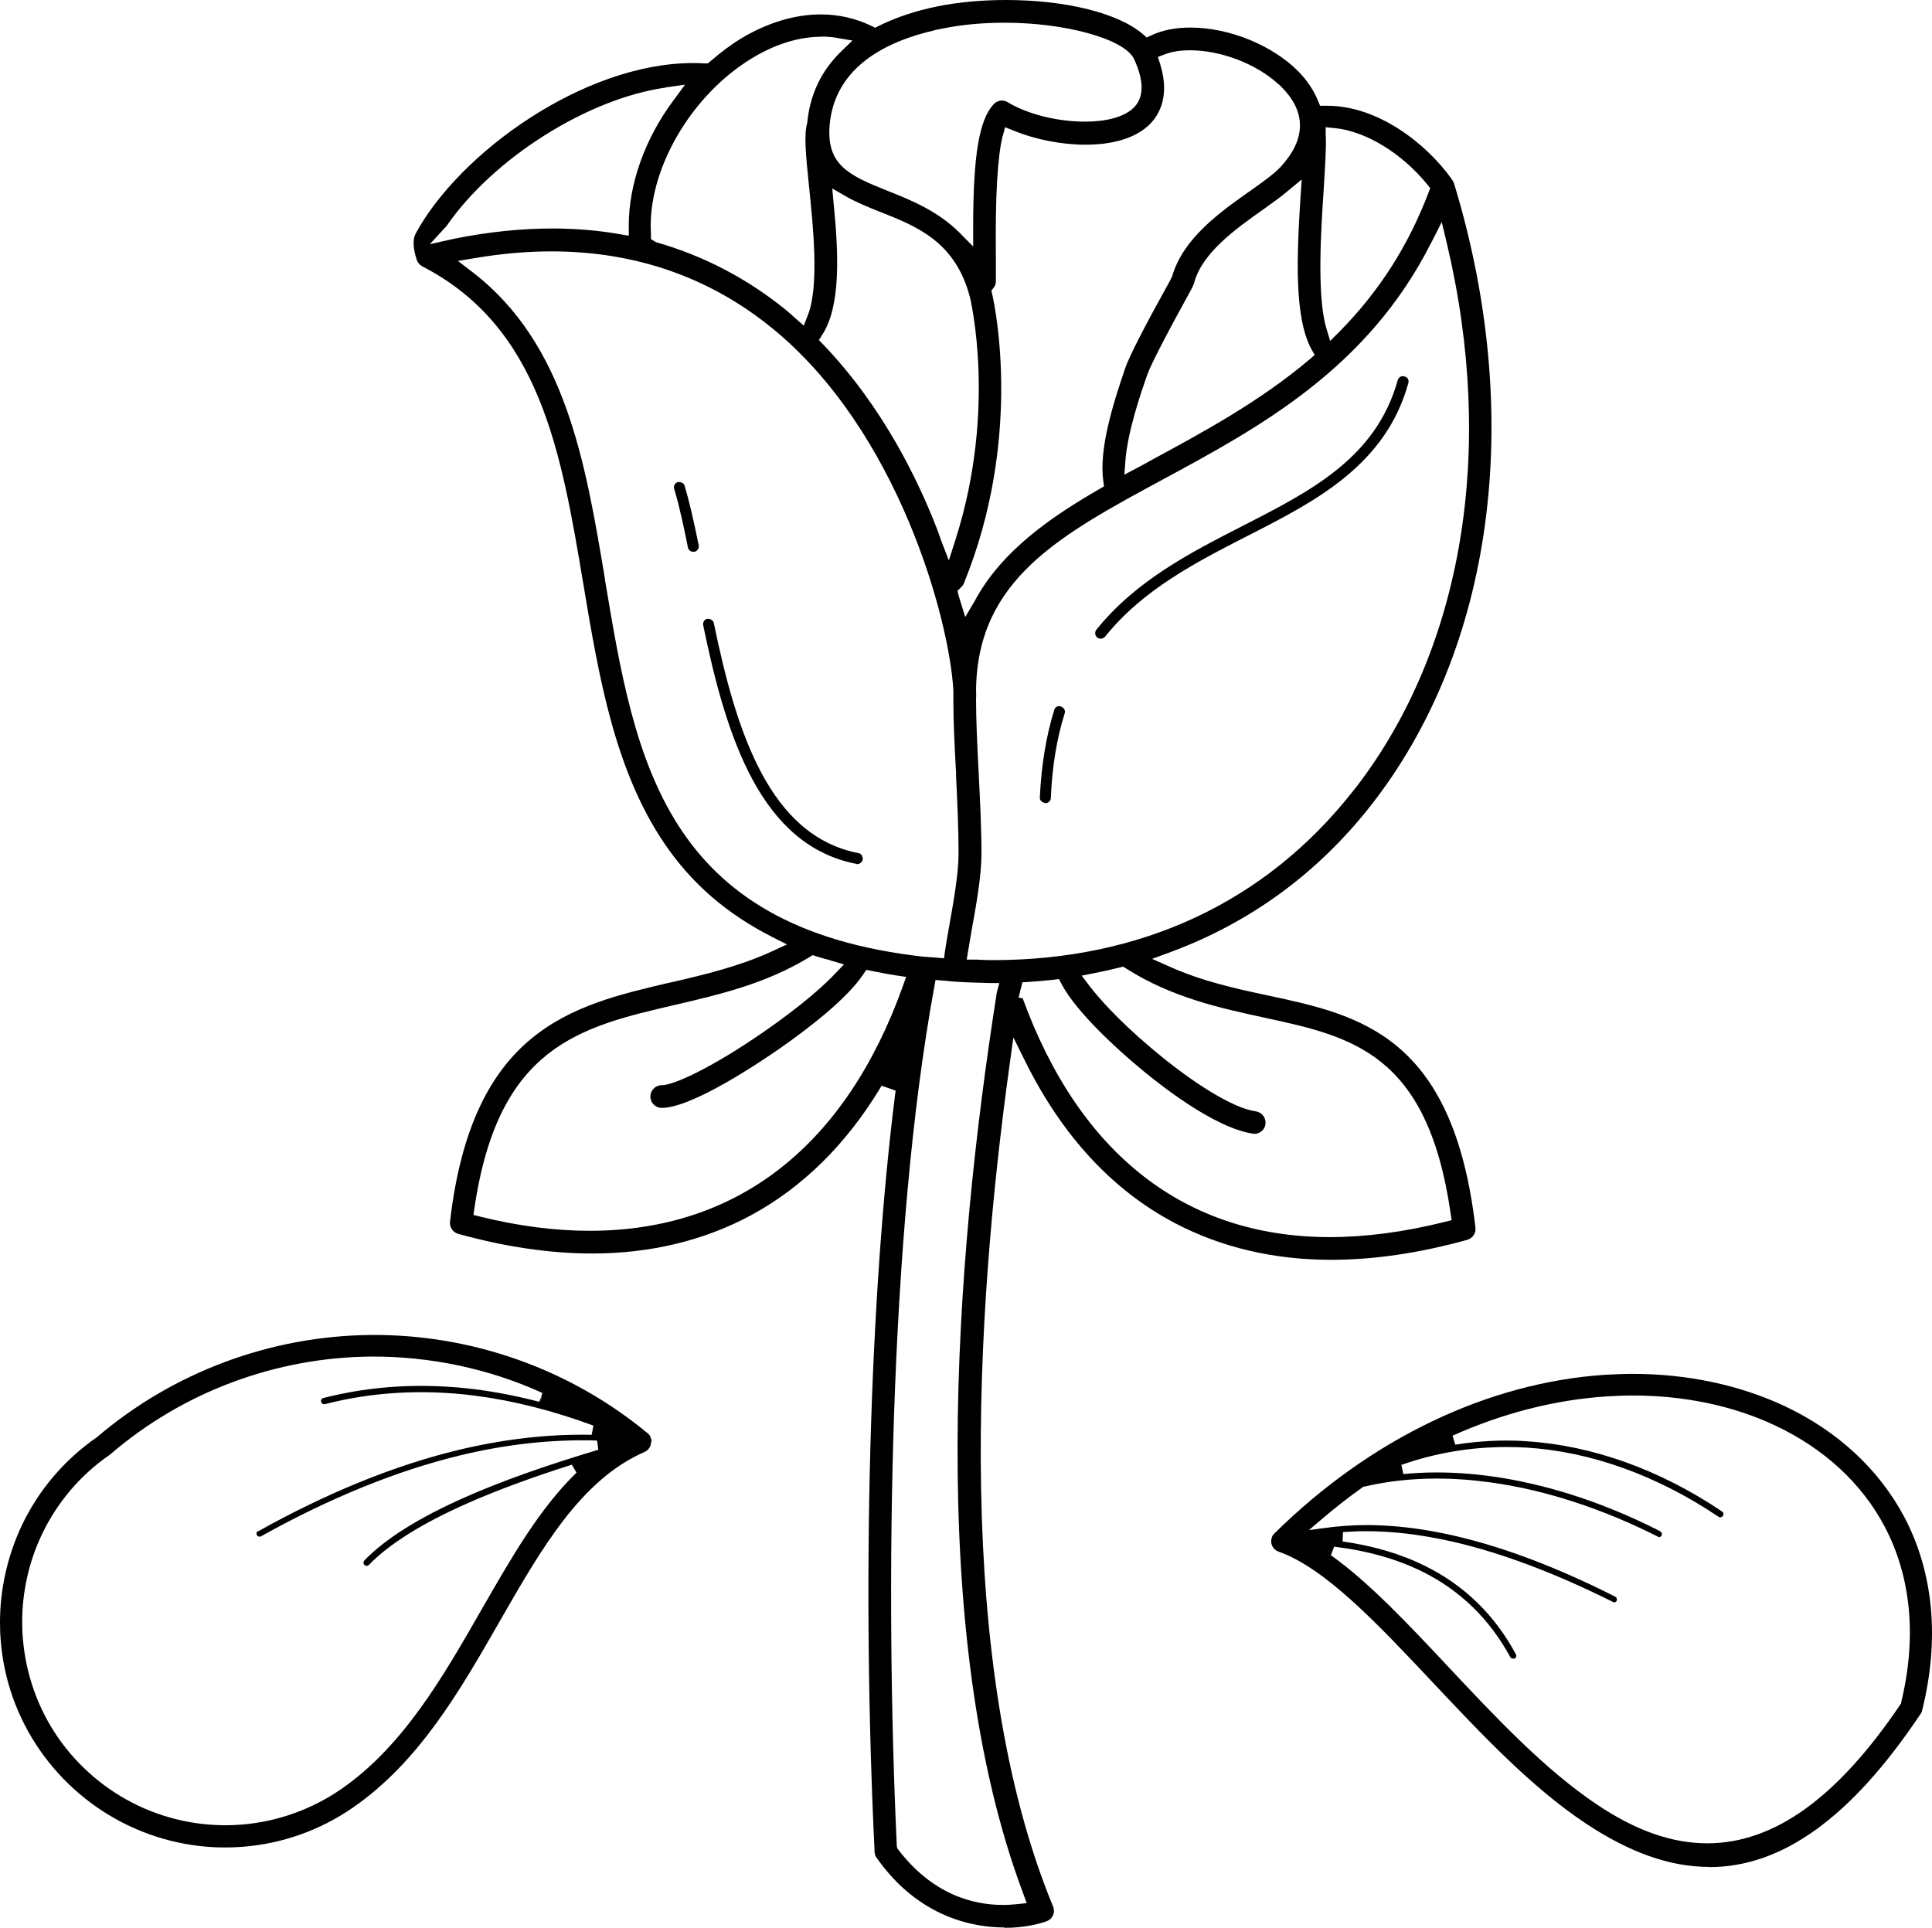
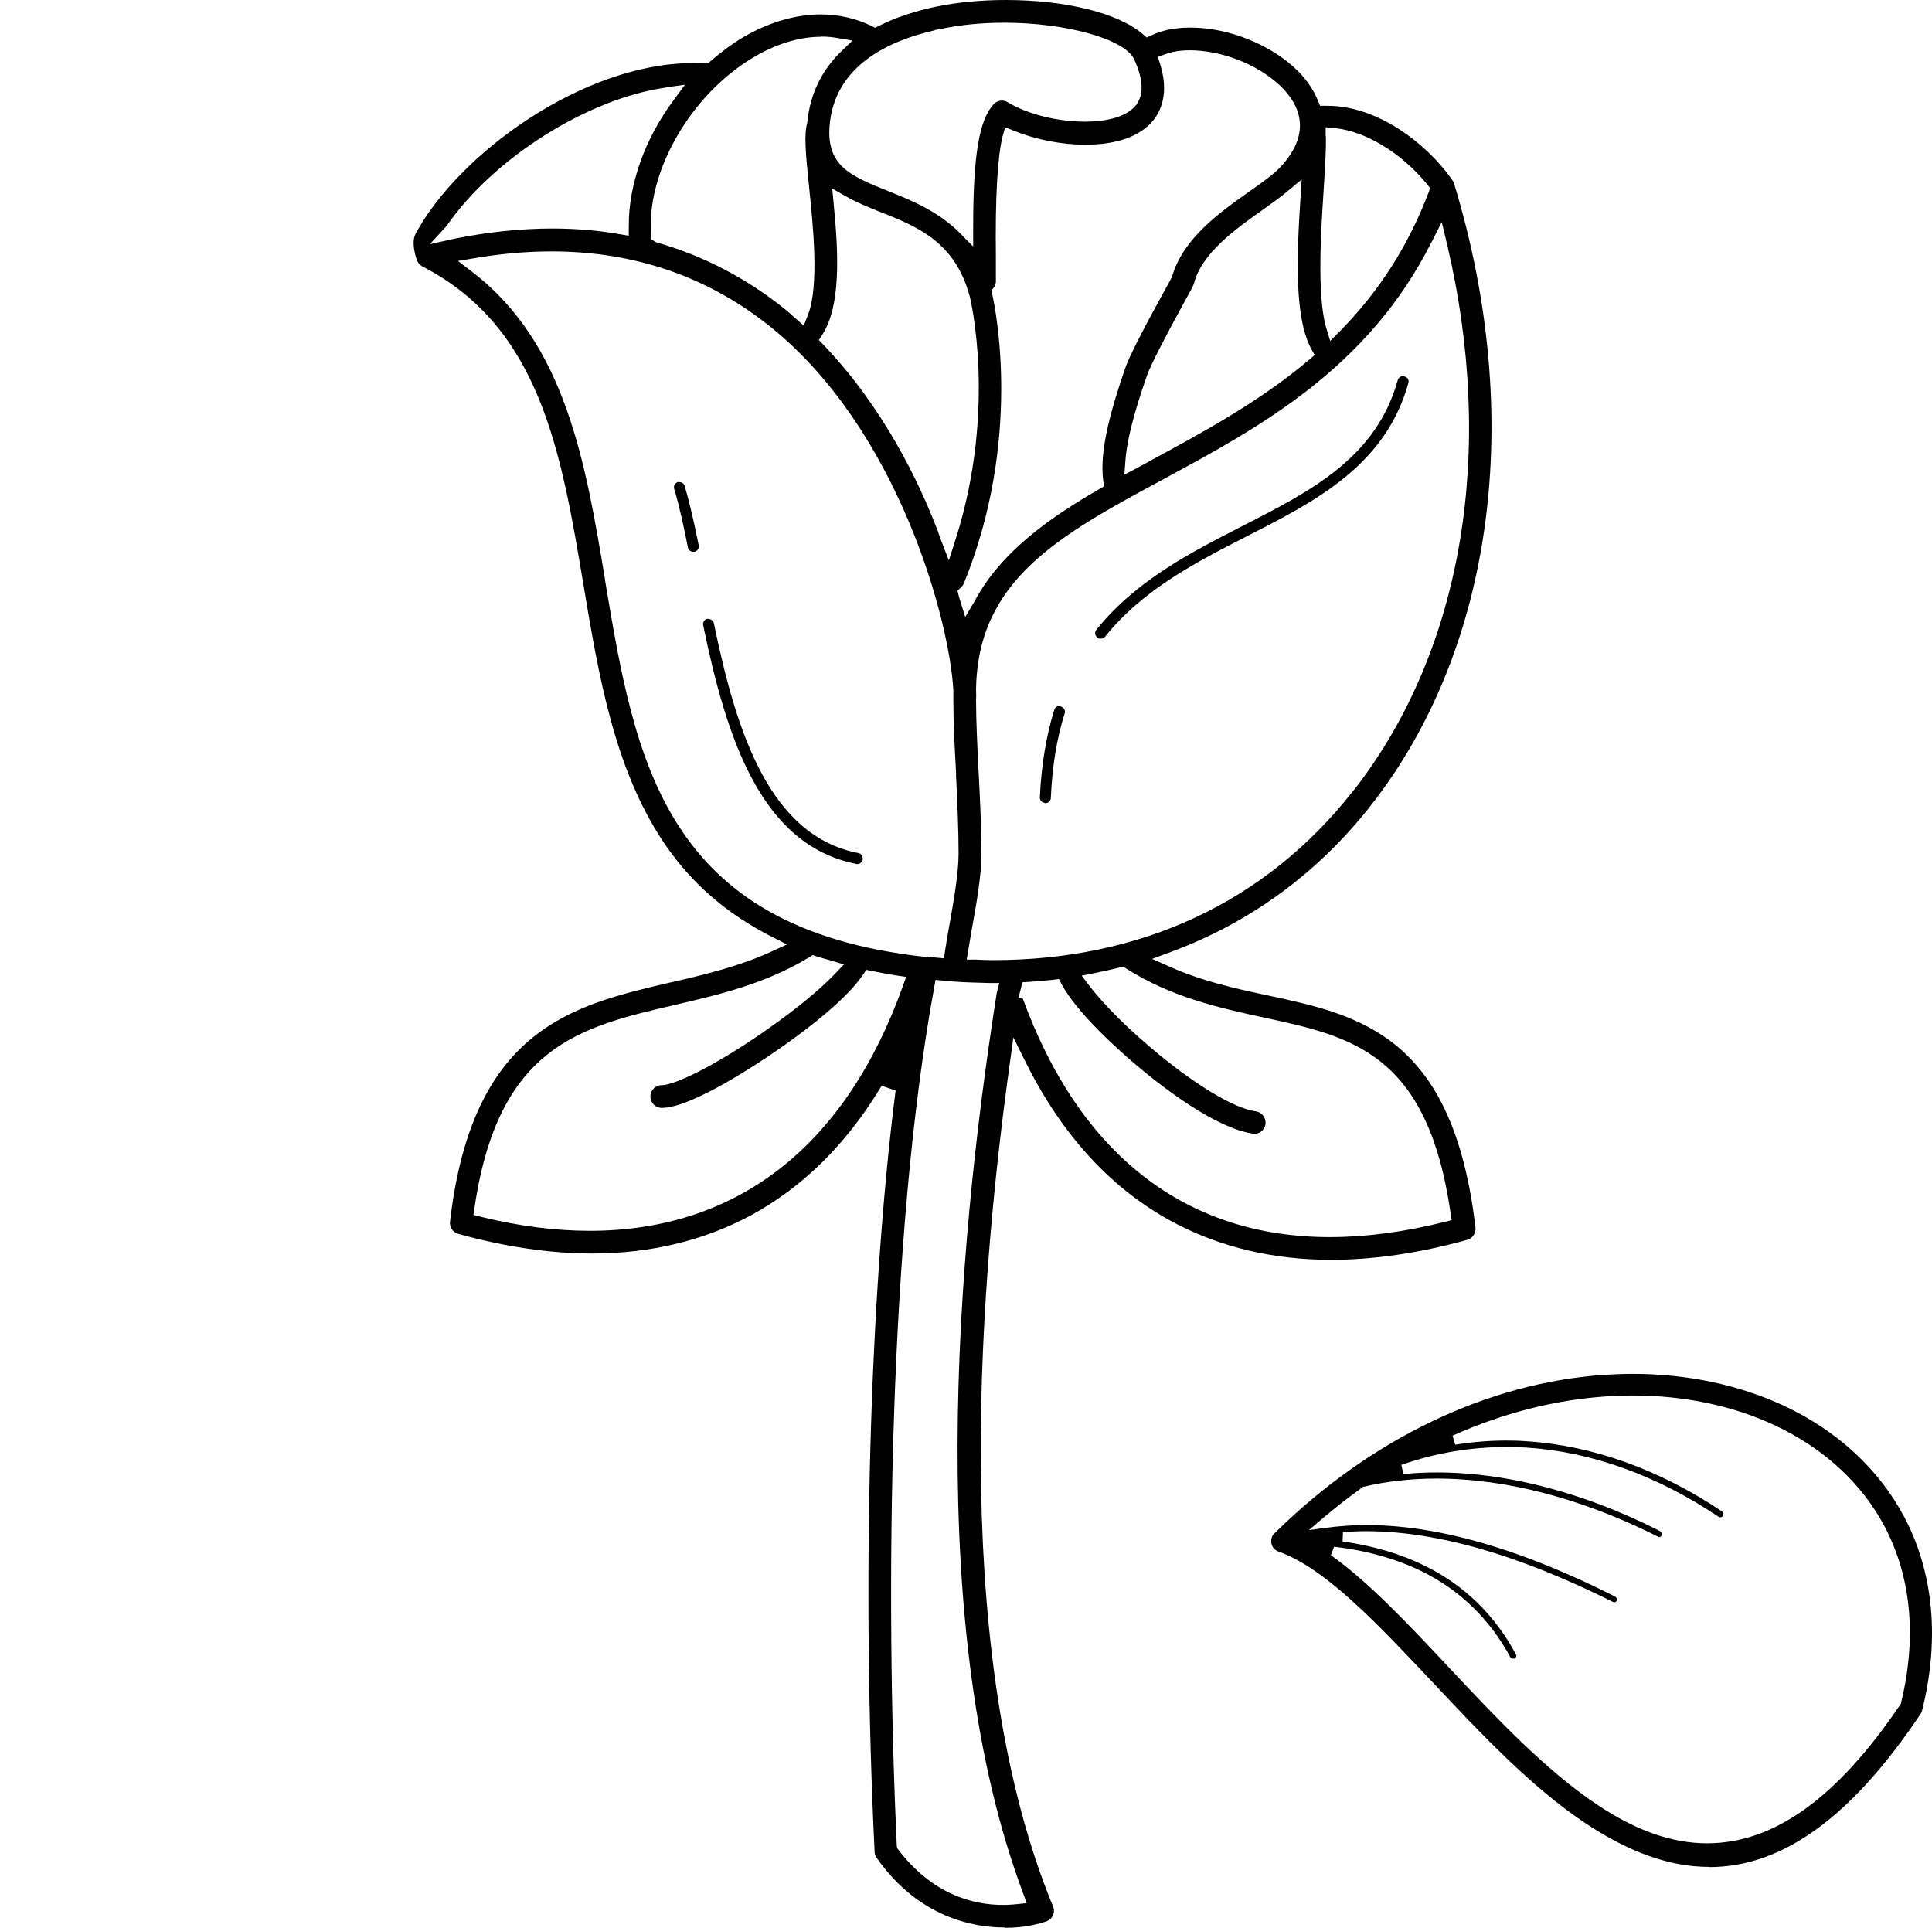
<svg xmlns="http://www.w3.org/2000/svg" height="106.98" width="107.204" version="1.1" viewBox="0 0 107.204 106.98" data-name="Capa 1" id="Capa_1">
  <defs id="defs3" />
  <path id="path1" d="m 55.73,106.96 c -1.63,0 -4.73,-0.5 -7.09,-3.87 -0.07,-0.1 -0.11,-0.21 -0.11,-0.33 -0.72,-14.96 -0.29,-30.7 1.15,-42.12 l 0.02,-0.12 -0.78,-0.27 -0.06,0.1 c -1.91,3.16 -4.33,5.54 -7.19,7.09 -2.62,1.41 -5.59,2.12 -8.82,2.12 -2.33,0 -4.83,-0.37 -7.42,-1.09 -0.3,-0.08 -0.49,-0.37 -0.46,-0.67 1.24,-10.72 6.8,-12.01 12.18,-13.27 l 0.11,-0.02 c 1.85,-0.43 3.75,-0.88 5.56,-1.71 l 0.85,-0.39 -0.83,-0.42 C 40.34,50.72 38.39,49.04 36.89,46.84 34.09,42.73 33.22,37.49 32.37,32.42 31.14,25.08 29.98,18.15 23.43,14.78 L 23.3,14.69 23.2,14.57 c 0,0 -0.04,-0.07 -0.06,-0.11 -0.22,-0.64 -0.25,-1.17 -0.08,-1.49 2.42,-4.48 9.33,-9.47 15.39,-9.47 0.21,0 0.43,0 0.64,0.02 h 0.18 c 0,0 0.14,-0.11 0.14,-0.11 0.62,-0.54 1.18,-0.95 1.72,-1.28 1.45,-0.87 2.98,-1.33 4.41,-1.33 1,0 1.95,0.22 2.82,0.64 l 0.2,0.1 0.2,-0.1 C 49.72,0.96 50.81,0.6 51.99,0.36 53.16,0.12 54.48,0 55.82,0 c 3.31,0 6.22,0.72 7.59,1.89 l 0.22,0.19 0.26,-0.12 c 0.61,-0.29 1.34,-0.43 2.17,-0.43 2.15,0 4.55,0.98 5.99,2.44 0.48,0.49 0.84,1.03 1.08,1.61 l 0.12,0.29 h 0.41 c 2.75,0 5.43,2.03 6.88,4.05 0.09,0.13 0.12,0.19 0.14,0.25 3.95,12.96 2.21,25.89 -4.67,34.6 -2.93,3.71 -6.65,6.43 -11.05,8.06 l -1.03,0.38 1.01,0.45 c 1.8,0.8 3.66,1.21 5.46,1.59 5.03,1.08 10.23,2.2 11.47,12.87 0.04,0.31 -0.15,0.59 -0.45,0.68 -2.66,0.74 -5.2,1.11 -7.55,1.11 -3.2,0 -6.12,-0.69 -8.7,-2.05 -3.45,-1.82 -6.24,-4.84 -8.29,-8.98 l -0.65,-1.31 -0.2,1.45 c -1.94,13.98 -3.1,33.44 2.4,46.77 0.07,0.16 0.07,0.34 0,0.49 -0.07,0.16 -0.2,0.28 -0.36,0.34 -0.38,0.13 -1.19,0.36 -2.31,0.36 z M 51.84,54.78 c -2.52,13.71 -2.73,33.58 -2.08,47.61 v 0.05 c 0,0 0.03,0.13 0.03,0.13 1.96,2.61 4.27,3.14 5.87,3.14 0.27,0 0.51,-0.02 0.73,-0.04 l 0.58,-0.06 -0.2,-0.55 C 51.35,90.6 52.98,69.9 55.31,55.09 l 0.14,-0.54 h -0.57 c -0.65,-0.02 -1.29,-0.03 -1.95,-0.08 -0.1,0 -0.2,-0.02 -0.3,-0.03 -0.11,-0.01 -0.72,-0.06 -0.72,-0.06 z m 4.9,0.6 c 3.16,8.68 9.05,13.27 17.05,13.27 1.98,0 4.12,-0.28 6.36,-0.84 l 0.4,-0.1 -0.06,-0.4 C 79.2,58.42 75,57.52 70.15,56.47 67.75,55.95 65.02,55.36 62.48,53.74 l -0.16,-0.1 -0.19,0.05 C 61.67,53.8 61.2,53.91 60.73,54 l -0.71,0.14 0.44,0.58 c 0.45,0.58 1.48,1.8 3.41,3.43 2.37,2.01 4.6,3.36 5.81,3.52 0.34,0.05 0.58,0.36 0.54,0.71 -0.04,0.31 -0.31,0.54 -0.62,0.54 C 67.37,62.63 64.19,60.08 62.93,59 62.2,58.38 59.77,56.25 58.9,54.6 l -0.14,-0.27 -0.31,0.04 c -0.46,0.05 -0.93,0.09 -1.39,0.12 l -0.33,0.02 -0.21,0.85 0.23,0.04 z M 44.92,53.11 c -2.44,1.49 -5.01,2.08 -7.49,2.66 -5.25,1.22 -9.78,2.28 -11.1,11.25 l -0.06,0.4 0.4,0.1 c 2.11,0.52 4.14,0.78 6.05,0.78 8.19,0 14.2,-4.7 17.38,-13.58 l 0.18,-0.51 -0.54,-0.08 c -0.47,-0.07 -0.92,-0.16 -1.37,-0.25 l -0.3,-0.06 -0.17,0.25 c -0.9,1.35 -3,2.97 -4.6,4.09 -1.12,0.78 -4.89,3.32 -6.58,3.32 -0.35,0 -0.63,-0.28 -0.63,-0.63 0,-0.35 0.28,-0.63 0.63,-0.63 0.69,0 2.84,-1.01 5.63,-2.94 2.26,-1.56 3.46,-2.69 3.97,-3.23 l 0.51,-0.53 -0.7,-0.21 C 46.01,53.27 45.9,53.24 45.78,53.21 45.6,53.16 45.45,53.12 45.3,53.07 L 45.1,53 Z M 79.44,13.42 c -3.53,7.04 -9.57,10.3 -14.9,13.18 -5.76,3.11 -10.3,5.57 -10.38,11.67 0.01,0.23 0.01,0.41 0,0.57 0,1.16 0.07,2.59 0.14,3.96 0.07,1.38 0.16,3.08 0.16,4.56 0,1.27 -0.3,2.91 -0.54,4.23 l -0.28,1.66 h 0.52 c 0.32,0.02 0.63,0.03 0.94,0.03 8.22,0 15.11,-3.22 19.92,-9.31 l 0.25,-0.31 v 0 C 81.17,35.96 83,24.99 80.29,13.53 L 80,12.32 79.44,13.43 Z m -27.84,39.69 0.78,0.07 0.06,-0.42 c 0.06,-0.4 0.14,-0.86 0.23,-1.37 0.23,-1.29 0.52,-2.9 0.52,-4.02 0,-1.36 -0.07,-2.87 -0.14,-4.33 v -0.17 c -0.08,-1.39 -0.15,-2.83 -0.15,-4 0,-0.2 0,-0.39 0,-0.57 C 52.68,34.38 49.85,23.89 42.82,18.19 39.36,15.38 35.25,13.95 30.6,13.95 c -1.34,0 -2.74,0.12 -4.17,0.36 l -1.02,0.17 0.82,0.63 c 5.16,3.97 6.26,10.58 7.33,16.97 l 0.02,0.16 c 1.66,9.92 3.23,19.28 17.76,20.86 h 0.16 c 0,0 0.09,0.03 0.09,0.03 z M 55.64,7.53 c -0.29,1.14 -0.42,3.41 -0.38,6.73 v 1.33 c 0.01,0.13 -0.04,0.27 -0.12,0.37 l -0.13,0.17 0.05,0.21 c 0.18,0.8 1.67,8.08 -1.58,16.04 -0.03,0.07 -0.07,0.13 -0.16,0.22 l -0.19,0.18 0.06,0.25 c 0.01,0.07 0.04,0.14 0.06,0.21 l 0.31,1 0.52,-0.88 c 1.5,-2.82 4.34,-4.73 6.92,-6.22 l 0.26,-0.15 -0.04,-0.3 c -0.24,-1.73 0.49,-4.14 1.22,-6.27 0.22,-0.64 1.01,-2.19 2.5,-4.88 l 0.1,-0.2 c 0.6,-2.11 2.66,-3.57 4.32,-4.74 0.71,-0.5 1.35,-0.96 1.71,-1.35 1.39,-1.51 1.42,-3.02 0.07,-4.39 L 70.97,4.69 h -0.01 c -1.23,-1.14 -3.2,-1.9 -4.93,-1.9 -0.52,0 -0.99,0.07 -1.38,0.22 l -0.4,0.15 0.13,0.41 c 0.59,1.91 -0.17,2.96 -0.68,3.42 -0.96,0.86 -2.41,1.04 -3.46,1.04 -1.32,0 -2.77,-0.28 -3.99,-0.78 l -0.48,-0.19 -0.13,0.5 z m -3.45,22.38 0.46,1.19 0.39,-1.22 c 2.28,-7.2 0.8,-13.29 0.79,-13.35 -0.8,-3.12 -2.95,-3.97 -5.04,-4.79 -0.62,-0.25 -1.27,-0.51 -1.86,-0.85 l -0.75,-0.43 0.08,0.86 c 0.28,2.83 0.39,5.67 -0.63,7.25 l -0.19,0.3 0.25,0.26 c 3.3,3.45 5.28,7.54 6.36,10.37 0,0 0.11,0.33 0.14,0.4 z M 71.42,10.63 c -0.38,0.32 -0.83,0.64 -1.32,0.99 -1.53,1.08 -3.43,2.43 -3.85,4.12 q -0.02,0.07 -0.15,0.32 c -1.41,2.56 -2.26,4.21 -2.45,4.76 -0.32,0.92 -1.07,3.08 -1.2,4.71 l -0.06,0.81 0.72,-0.38 c 0.28,-0.15 0.56,-0.3 0.84,-0.46 2.79,-1.51 5.96,-3.22 8.72,-5.56 L 72.95,19.7 72.77,19.38 C 71.82,17.64 71.95,14.29 72.16,11 l 0.07,-1.04 -0.8,0.66 z m 2.15,-3.06 c 0.02,0.7 -0.04,1.63 -0.13,3.1 -0.13,1.99 -0.38,5.71 0.15,7.52 l 0.22,0.73 0.54,-0.54 c 2.18,-2.22 3.79,-4.73 4.92,-7.7 l 0.09,-0.24 -0.16,-0.2 C 77.8,8.51 75.79,7.28 74.07,7.11 L 73.56,7.06 V 7.57 Z M 45.56,2.04 c -1.54,0 -2.92,0.64 -3.8,1.17 -3.44,2.07 -5.86,6.27 -5.64,9.76 v 0.3 l 0.28,0.17 c 2.64,0.75 5.05,2.01 7.21,3.76 0.1,0.08 0.19,0.17 0.29,0.25 l 0.22,0.2 0.48,0.42 0.23,-0.59 C 45.47,15.87 45.11,12.46 44.9,10.42 44.7,8.5 44.61,7.46 44.79,6.83 44.94,5.25 45.57,3.93 46.66,2.87 L 47.3,2.25 46.42,2.1 C 46.14,2.05 45.85,2.03 45.56,2.03 Z m 6.31,-0.36 c -2.56,0.58 -5.59,1.97 -5.84,5.33 -0.15,2.14 1.06,2.72 3.22,3.58 1.24,0.49 2.78,1.11 3.98,2.31 L 54,13.68 v -1.09 c 0,-3.96 0.33,-5.93 1.13,-6.8 0.12,-0.13 0.29,-0.21 0.46,-0.21 0.11,0 0.23,0.03 0.32,0.09 1.11,0.67 2.76,1.08 4.3,1.08 1.19,0 2.13,-0.26 2.64,-0.72 0.64,-0.57 0.66,-1.51 0.06,-2.79 -0.58,-1.09 -3.79,-1.98 -7.17,-1.98 -1.23,0 -2.41,0.11 -3.52,0.34 l -0.36,0.07 v 0 z M 36.94,4.86 c -4.33,0.61 -9.56,3.91 -12.16,7.68 l -0.93,1.01 1.39,-0.31 c 1.86,-0.37 3.67,-0.56 5.4,-0.56 1.27,0 2.52,0.1 3.72,0.31 l 0.53,0.09 V 12.54 C 34.88,10.24 35.78,7.7 37.37,5.57 L 38.01,4.7 36.94,4.85 Z m 10.58,43.08 c -5.29,-1.03 -7.21,-6.97 -8.5,-13.24 -0.02,-0.08 0,-0.16 0.04,-0.23 0.04,-0.07 0.11,-0.12 0.19,-0.13 0.2,0 0.33,0.09 0.36,0.24 1.25,6.06 3.09,11.8 8.02,12.76 0.08,0.01 0.15,0.06 0.19,0.13 0.04,0.07 0.06,0.15 0.05,0.23 -0.03,0.14 -0.15,0.25 -0.3,0.25 H 47.5 Z m 10.45,-3.39 c -0.06,0 -0.14,-0.04 -0.19,-0.09 -0.06,-0.06 -0.09,-0.14 -0.08,-0.22 0.08,-1.76 0.35,-3.4 0.8,-4.85 0.04,-0.13 0.16,-0.21 0.29,-0.21 0.25,0.06 0.34,0.24 0.29,0.4 -0.44,1.39 -0.7,2.97 -0.77,4.7 0,0.16 -0.14,0.29 -0.31,0.29 h -0.03 z m 3.1,-9.11 c -0.07,0 -0.13,-0.02 -0.18,-0.06 -0.14,-0.11 -0.16,-0.3 -0.05,-0.44 2.19,-2.72 5.19,-4.26 8.1,-5.75 3.82,-1.95 7.42,-3.79 8.62,-8.1 0.04,-0.13 0.16,-0.22 0.29,-0.22 0.16,0.03 0.23,0.08 0.27,0.15 0.04,0.07 0.05,0.15 0.03,0.23 -1.27,4.58 -5.16,6.57 -8.93,8.49 -2.85,1.46 -5.8,2.97 -7.9,5.59 -0.06,0.07 -0.15,0.11 -0.24,0.11 z m -22.6,-4.82 c -0.15,0 -0.27,-0.1 -0.3,-0.24 -0.19,-0.97 -0.45,-2.22 -0.76,-3.25 -0.02,-0.08 -0.02,-0.16 0.02,-0.23 0.04,-0.07 0.1,-0.12 0.18,-0.15 0.01,0 0.03,0 0.04,0 0.19,0 0.3,0.08 0.34,0.21 0.24,0.81 0.47,1.77 0.78,3.3 0.02,0.08 0,0.16 -0.05,0.23 -0.04,0.07 -0.11,0.11 -0.19,0.13 h -0.07 z" />
  <path id="path2" d="m 94.84,103.6 c -2.18,0 -4.43,-0.8 -6.89,-2.44 -3.01,-2.01 -5.78,-4.96 -8.46,-7.81 -3.07,-3.26 -5.95,-6.33 -8.55,-7.25 -0.32,-0.11 -0.48,-0.46 -0.37,-0.78 0.03,-0.1 0.09,-0.18 0.17,-0.25 5.31,-5.23 11.82,-8.35 18.33,-8.78 0.52,-0.03 1.03,-0.05 1.54,-0.05 3.02,0 5.92,0.62 8.4,1.78 2.96,1.39 5.25,3.52 6.65,6.15 1.64,3.1 1.98,6.83 0.99,10.77 -0.01,0.06 -0.04,0.11 -0.07,0.16 l -0.05,0.07 c -3.81,5.68 -7.63,8.44 -11.68,8.44 z M 73.86,86.31 c 2.09,1.49 4.23,3.76 6.49,6.17 2.66,2.84 5.39,5.74 8.28,7.67 2.15,1.44 4.15,2.14 6.1,2.14 3.71,0 7.22,-2.52 10.73,-7.72 l 0.03,-0.04 v -0.05 c 0.88,-3.6 0.56,-6.97 -0.91,-9.76 -1.27,-2.41 -3.38,-4.35 -6.09,-5.62 -2.31,-1.09 -5.04,-1.66 -7.87,-1.66 -0.48,0 -0.97,0.02 -1.47,0.05 -2.86,0.19 -5.74,0.92 -8.55,2.18 l 0.15,0.5 c 0.93,-0.15 1.89,-0.23 2.83,-0.23 0.38,0 0.76,0.01 1.13,0.04 3.65,0.23 7.41,1.58 10.85,3.9 0.04,0.03 0.06,0.06 0.07,0.11 0,0.05 0,0.09 -0.03,0.13 -0.03,0.05 -0.09,0.08 -0.14,0.08 -0.03,0 -0.07,-0.01 -0.1,-0.03 -3.4,-2.29 -7.09,-3.62 -10.67,-3.84 -0.37,-0.02 -0.74,-0.03 -1.11,-0.03 -1.98,0 -3.94,0.33 -5.82,0.99 l 0.11,0.51 c 0.6,-0.06 1.23,-0.09 1.86,-0.09 0.97,0 1.98,0.07 3,0.21 3,0.41 6.17,1.43 9.17,2.94 l 0.23,0.12 c 0,0 0.07,0.06 0.08,0.1 0.01,0.05 0.01,0.09 -0.01,0.13 -0.04,0.07 -0.1,0.09 -0.15,0.09 -3.12,-1.58 -6.33,-2.63 -9.36,-3.04 -1.01,-0.14 -2,-0.21 -2.96,-0.21 -1.42,0 -2.78,0.15 -4.04,0.45 h -0.05 c 0,0 -0.04,0.04 -0.04,0.04 -0.78,0.55 -1.55,1.16 -2.29,1.79 l -0.68,0.58 0.89,-0.12 c 0.74,-0.1 1.51,-0.16 2.29,-0.16 1.14,0 2.36,0.11 3.6,0.33 3.07,0.54 6.5,1.76 10.21,3.64 0.06,0.03 0.08,0.07 0.09,0.1 0.01,0.05 0.01,0.09 0,0.13 -0.03,0.06 -0.09,0.09 -0.16,0.09 -3.74,-1.87 -7.15,-3.09 -10.19,-3.62 -1.23,-0.22 -2.42,-0.33 -3.55,-0.33 -0.44,0 -0.87,0.02 -1.29,0.05 l -0.02,0.52 c 1.71,0.24 3.26,0.7 4.6,1.37 2.16,1.07 3.85,2.72 5.02,4.9 0.04,0.08 0.01,0.19 -0.07,0.23 -0.03,0 -0.06,0 -0.08,0 -0.09,0 -0.13,-0.03 -0.16,-0.07 -1.14,-2.11 -2.78,-3.71 -4.87,-4.75 -1.41,-0.7 -3.06,-1.17 -4.91,-1.39 l -0.18,0.47 z" />
-   <path id="path3" d="m 36.13,80.01 c 0,0.24 -0.14,0.46 -0.36,0.56 -3.53,1.54 -5.72,5.35 -8.03,9.38 -2.2,3.84 -4.47,7.81 -8.16,10.36 -1.81,1.25 -3.91,2 -6.09,2.17 -2.18,0.18 -4.38,-0.23 -6.35,-1.17 C 5.16,100.37 3.46,98.92 2.21,97.12 0.96,95.32 0.21,93.22 0.04,91.03 0.01,90.69 0,90.36 0,90.02 c 0,-1.84 0.42,-3.68 1.2,-5.35 0.93,-1.96 2.36,-3.66 4.17,-4.91 4.24,-3.62 9.64,-5.63 15.22,-5.68 5.59,-0.04 11.04,1.89 15.34,5.45 l 0.03,0.02 c 0.06,0.06 0.11,0.12 0.14,0.2 0.03,0.08 0.05,0.16 0.05,0.24 v 0 z M 14.3,84.99 c 3.81,-2.13 7.53,-3.65 11.06,-4.51 2.56,-0.62 5.07,-0.91 7.47,-0.86 l 0.1,-0.51 c -2.25,-0.83 -4.46,-1.39 -6.57,-1.66 -2.89,-0.37 -5.69,-0.21 -8.33,0.47 -0.09,0.02 -0.19,-0.03 -0.22,-0.17 0,-0.08 0.05,-0.15 0.13,-0.17 2.69,-0.69 5.53,-0.85 8.46,-0.48 1.16,0.15 2.34,0.38 3.52,0.69 l 0.09,-0.24 v 0.25 c 0,0 0.03,-0.32 0.03,-0.32 L 30.1,77.3 c -2.96,-1.35 -6.25,-2.04 -9.5,-2.02 -5.3,0.04 -10.44,1.96 -14.45,5.4 l -0.09,0.07 c -1.62,1.12 -2.91,2.65 -3.75,4.43 -0.71,1.5 -1.08,3.17 -1.08,4.83 0,0.3 0.01,0.61 0.04,0.92 0.16,1.97 0.83,3.87 1.95,5.49 1.12,1.62 2.66,2.93 4.45,3.78 1.79,0.85 3.77,1.21 5.75,1.05 1.97,-0.16 3.87,-0.84 5.5,-1.96 3.45,-2.38 5.66,-6.23 7.8,-9.97 1.65,-2.87 3.2,-5.59 5.27,-7.6 l -0.26,-0.44 c -2.21,0.7 -4.16,1.42 -5.79,2.14 -2.51,1.11 -4.35,2.26 -5.47,3.42 -0.07,0.07 -0.18,0.07 -0.25,0 -0.03,-0.03 -0.05,-0.08 -0.05,-0.13 0,-0.05 0.02,-0.09 0.05,-0.12 1.16,-1.2 3.04,-2.38 5.58,-3.5 2,-0.89 4.49,-1.77 7.4,-2.64 l -0.07,-0.51 c -2.47,-0.08 -5.05,0.2 -7.67,0.84 -3.48,0.85 -7.17,2.35 -10.97,4.47 -0.08,0.05 -0.19,0.02 -0.24,-0.07 -0.01,-0.03 -0.02,-0.05 -0.02,-0.08 0,-0.03 0.03,-0.12 0.09,-0.15 z" />
</svg>